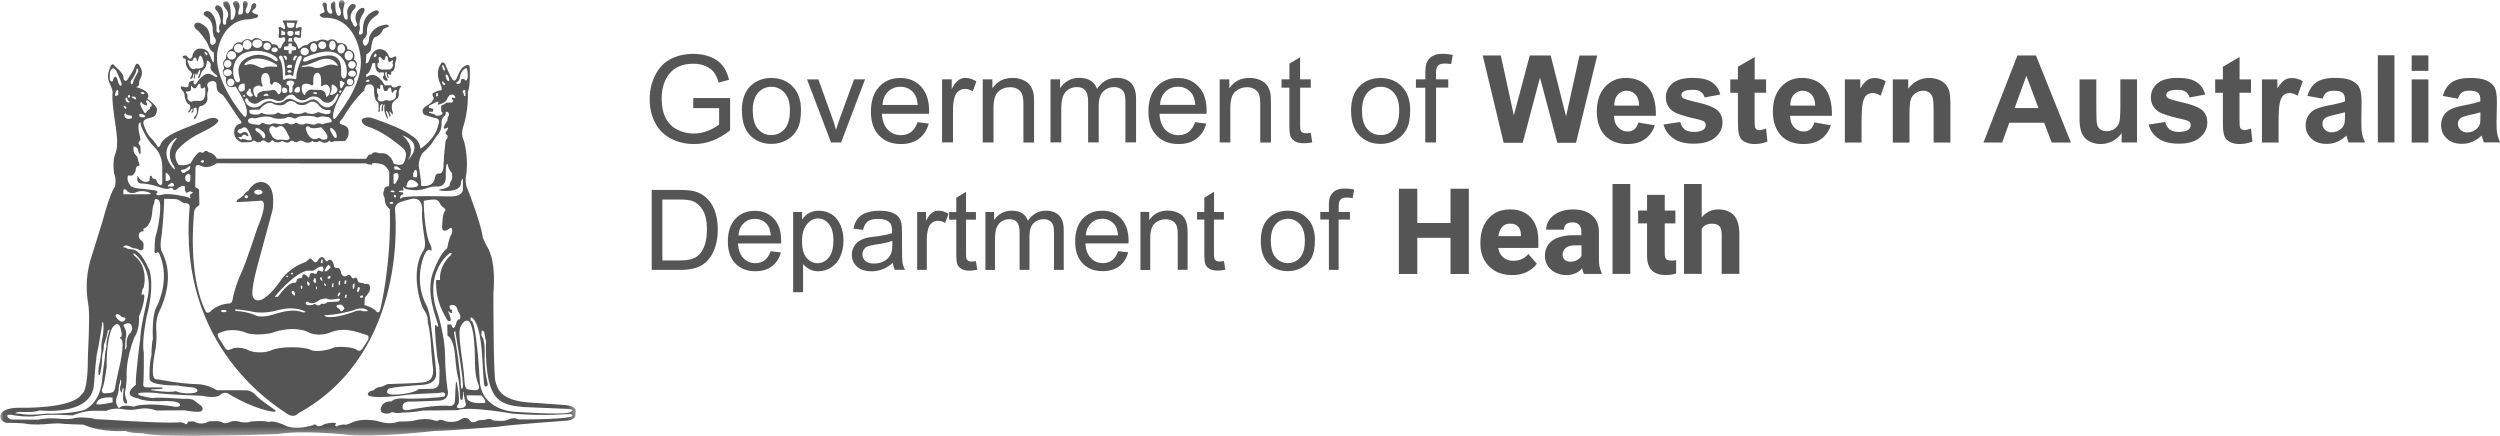
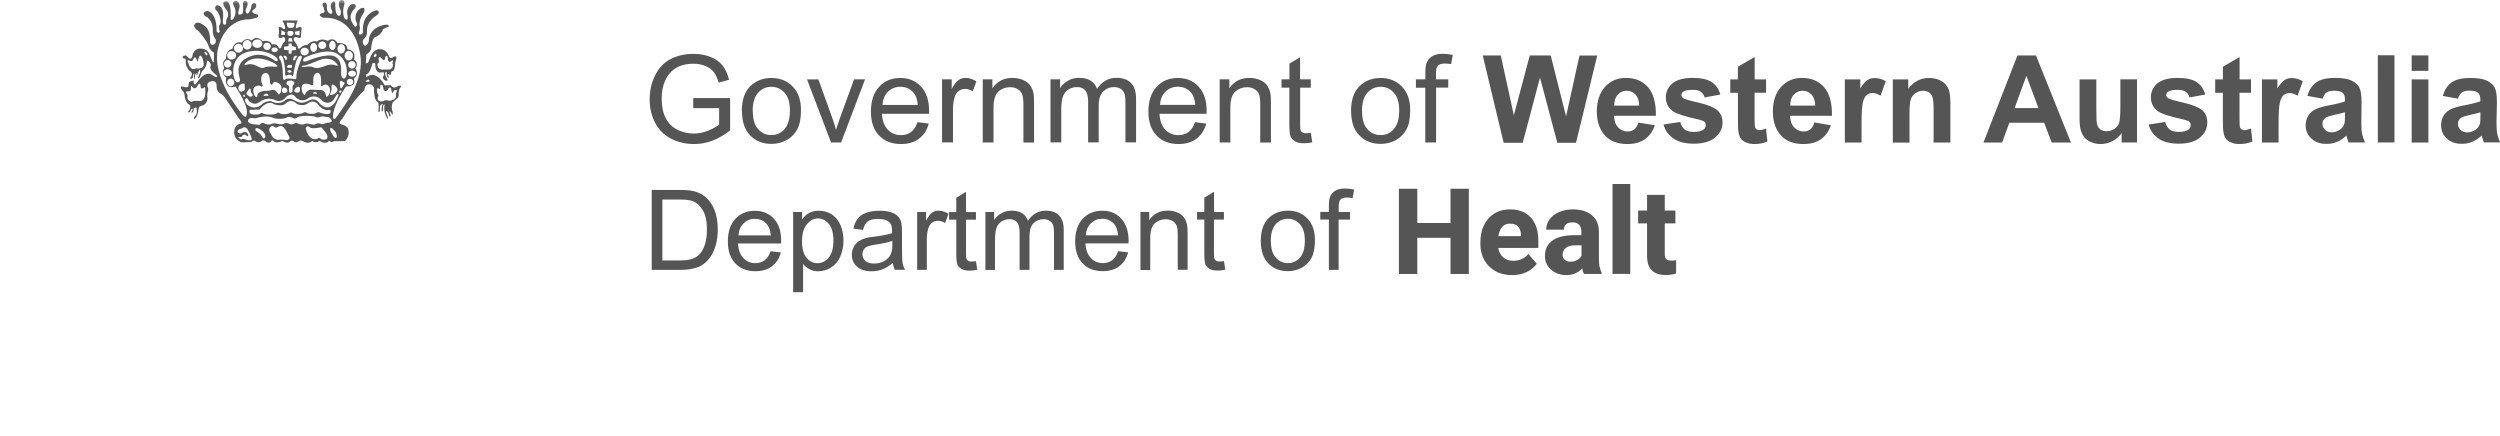
<svg xmlns="http://www.w3.org/2000/svg" id="Layer_2" data-name="Layer 2" viewBox="0 0 354.6 61.83">
  <defs>
    <style>
      .cls-1 {
        mask: url(#mask);
      }

      .cls-2, .cls-3 {
        fill-rule: evenodd;
      }

      .cls-2, .cls-3, .cls-4 {
        stroke-width: 0px;
      }

      .cls-2, .cls-4 {
        fill: #555;
      }

      .cls-3 {
        fill: #fff;
      }

      .cls-5 {
        mask: url(#mask-1);
      }
    </style>
    <mask id="mask" x=".06" y="0" width="81.61" height="61.71" maskUnits="userSpaceOnUse">
      <g id="b">
        <path id="a" class="cls-3" d="m.06,61.71h81.61V.04H.06v61.67Z" />
      </g>
    </mask>
    <mask id="mask-1" x="0" y=".04" width="81.67" height="61.79" maskUnits="userSpaceOnUse">
      <g id="b-2" data-name="b">
-         <path id="a-2" data-name="a" class="cls-3" d="m.06,61.71h81.61V.04H.06v61.67Z" />
+         <path id="a-2" data-name="a" class="cls-3" d="m.06,61.71h81.61V.04v61.67Z" />
      </g>
    </mask>
  </defs>
  <g id="Health">
    <g>
      <g>
        <g class="cls-1">
          <path class="cls-2" d="m26.54,12.96c.31-.02.55.08.54-.46-.02-.54.06-.28.11-.28,0,0,.44.69.77.02.33-.67.51-.28.49-.02,0,.28.11.42.33.29.24-.14.33-.24.33.1s.18,1.76-.84,1.71c-1.02-.07-.98.08-.98.08,0,0-.44.22-.73-.5,0,0,.16-.45-.13-.67,0,0-.2-.24.11-.27Zm2.64-5.23s-.41-.46-.03-.38c0,0,.33.18.26.41-.08.24-.24-.03-.24-.03h.02Zm-1.41,1.98c-.81.41-1.04-.73-1.04-.73,0,0-.37-.6.11-.39.49.21.54-.13.54-.13.27-.71.52-.02.52-.02,0,0,.03.7.26-.15.24-.85.63-.16.73.73s-1.11.68-1.11.68h0Zm7.33,8.6s.69,1.19.59,1.44c0,0,.11.21-.57.14,0,0-.62-.28-.81-.16,0,0-.13.2-.23-.03,0,0-.55-.21-.08-.28,0,0,.22.11.33-.12,0,0,.24-.38.53-.13,0,0,.46.38.34-.06,0,0-.13-.41-.49-.38,0,0-.28-.02-.41.15,0,0-.24.2-.59-.15,0,0-.13-.37.57-.5,0,0,.45-.46.81.1Zm-.27-4.28c.19-.34.41.2.41.2,0,0,.68.88,1.52.27.85-.63,1.69-.59,2.32-.28.63.3,1.17-.11,1.26-.21.1-.1.94-1.19,1.65-.16,0,0,.85.83,1.81.02,0,0,1.02-.65,1.95.46,0,0,.89.69,1.58-.23l.49-.76s.26-.21.16.23-1.07,2.7-2.67,1.09c0,0-.49-.88-1.41-.44s-1.3.46-2.03.06-1.15-.34-1.54.04c-.41.38-1.33.34-1.71.11-.35-.23-1.19.06-1.45.34-.24.29-1.14.87-2.1.08,0,0-.46-.49-.27-.85l.02.02Zm-.24-.31c-.26-.08.04-.33.04-.33.12.16.24.41-.03.33h0Zm-.73-.98c-.24-.57.41-1.03.84-.85l.03.85s-.61.57-.86,0h0Zm-.33-1.11c-.65-.54-.91-3.45,1.32-4.19,2.22-.73,4.42.45,4.52.98.1.5-.42.16-.42.16,0,0-1.54-1.34-3.5-.57-1.95.76-1.71,2.18-1.46,3.02s-.45.61-.45.61h0Zm-.8.61c-.28,0-.51-.24-.51-.55s.22-.54.5-.54.52.24.52.54-.24.55-.52.55h0Zm-1.03-1.93c0-.27.26-.49.59-.49s.59.22.59.49-.27.49-.59.49-.59-.23-.59-.49h0Zm.08-1.26c0-.3.23-.54.52-.54s.52.24.52.54-.24.54-.53.54c-.3,0-.54-.24-.54-.54h.02Zm1.06-1.8c.36,0,.65.27.65.6s-.29.6-.65.6c-.33,0-.62-.27-.62-.6s.28-.6.62-.6Zm.98-1.04c.36,0,.65.28.65.63s-.29.63-.65.63-.63-.28-.63-.63.29-.63.65-.63h-.02Zm1.24-.54c.35,0,.63.31.63.68s-.28.68-.63.68-.63-.29-.63-.67.28-.68.63-.68h0Zm1.44-.08c.39,0,.71.27.71.6s-.33.6-.71.6-.71-.26-.71-.59.33-.6.71-.6h0Zm1.38.46c.29,0,.53.24.53.52,0,.29-.24.52-.53.52s-.53-.23-.53-.52.24-.52.53-.52Zm1.09.68c.24,0,.43.15.43.33,0,.2-.2.34-.44.34s-.46-.15-.46-.33c0-.2.2-.34.45-.34h.02Zm-3.94,2.44s-.49.22-.31-.11c0,0,1.06-1.59,3.98-.2,0,0,1.58.79-.19.57,0,0-.71-.03-1.03.15-.33.16-.61-.02-.86-.14-.24-.11-.88-.49-1.59-.27h0Zm.75,4.17c.28.24-.24.5-.46.31-.21-.2-.65-.29-.08-.86,0,0,.11-.43.33-.11,0,0-.07.41.22.65h0Zm2.28.24l-.63.02c-.2-.13.31-.41.51-.27.22.14.12.24.12.24h0Zm1.76-1.54c.15.16.12.93-.05,1.14-.16.2-.23.28-.38.06-.15-.22-.36-.6-.85-.46-.49.13-1.06.11-1.06.11,0,0-.98.11-.98.65s-.39.02-.39.02c0,0-.5-.98.13-1.3.63-.31.83.03.83.03,0,0,.36.04.07-.43,0,0-.38-1.3.42-1.49.81-.2.73,1.37.73,1.37,0,0,.2.57.43.08s.93.05,1.08.23h0Zm.91.96s-.06.16-.38.19c0,0-.34.08-.34-.36s.24-.42.24-.42c0,0,.63.02.49.59h0Zm.76-.65c.03.16-.02.68-.02.68,0,0-.34.3-.44.02-.08-.29,0-.69,0-.69,0,0-.08-.33-.3-.34-.21-.02-.02-.45-.02-.45,0,0,.52-.33.91-.02,0,0,.23.11.08.38-.16.27-.24.23-.2.41h-.02Zm1.06.3c0,.37-.11.52-.41.49-.31-.04-.49-.11-.35-.43,0,0,.1-.2.31-.33.21-.14.44-.11.44.26h0Zm-2.96-4.63s.16-.27.41-.06c.23.21.51,1.67.44,2.52,0,0-.04.35.27.2,0,0,.45-.24.7.05,0,0,.16.16.19-.08.03-.22.37-2.36.78-2.64,0,0,.52-.39.41.26,0,0-.83,1.9-.75,2.68,0,0,.05.24-.16.27,0,0-1.22-.2-1.38.02,0,0-.24.21-.34-.02-.08-.23.07-2.22-.55-2.93,0,0-.08-.2,0-.28h0Zm.81-.12s.41.08.28.52c0,0-.15.28-.23-.08,0,0-.08-.14-.16-.2,0,0-.2-.27.12-.24h0Zm.89,2.36c-.16.1-.42.02-.46-.03-.03-.06-.19-.14.04-.24.23-.12.38,0,.38,0,0,0,.19.19.03.28h0Zm-.35-.63s-.54-.02-.02-.42l.36-.02s.11.02.13.12c.02.08-.02.3-.02.3l-.42.02h-.02Zm-.65-3.01l.63-.07v-.36l.44-.04.05.37.55.16.04.41-.63.08-.02.44h-.41v-.49l-.65-.05v-.46h0Zm1.2-.72h-.63l.11-.49h.41l.11.49Zm-.12-.81h-.38l-.21-.2-.02-.33.19-.16h.51l.16.2v.23l-.24.27h0Zm-.61-1.87l1,.02v.45l-.2.24-.6.03-.25-.27-.03-.49h.1v.02Zm1.28,4.93c-.14,0-.16.34-.16.34-.3.24-.3-.08-.3-.08.02-.47.41-.53.41-.53.28.1.05.27.05.27h0Zm1.17-1.38c.33,0,.59.24.59.54s-.26.54-.59.54-.59-.24-.59-.54.26-.54.59-.54h0Zm1.28-.67c.27,0,.49.28.49.63s-.22.63-.49.63-.49-.27-.49-.62.21-.63.49-.63h0Zm.46,7.23l-.51-.05c-.08-.28.39-.23.46-.16.08.08.06.2.06.2h0Zm-1-.62s-.6.3-.65.65c-.03.34-.37-.18-.37-.18,0,0-.69-1.67.94-1.24,0,0,.49.37.57-.02v-.33s-.11-1.07.46-1.24c.57-.16.67.68.65,1.33-.02.65-.04.65.37.38.41-.24.98.22.89.87-.08.65-.45.79-.45.79,0,0-.12.08-.16-.3-.04-.38-.39-.62-.63-.65l-1.63-.06h0Zm3.56-3.47c-.67-.24-1.42.13-1.48.15-.06.03-1.03.43-1.57.16s-1.28,0-1.54-.06c-.28-.06-.05-.16-.05-.16.46.03,1.98-.62,1.98-.62,2.19-1.06,2.97.42,2.97.42,0,0,.36.33-.31.11Zm-.49,3.11s-.07-.67.5-.18c.57.5.31.81.08,1.02-.23.21-1,.54-.73,0,.27-.54.14-.84.14-.84h0Zm.87-4.68c1.58,1.03,1.37,2.93,1.17,3.27-.2.35-.57.21-.65-.23-.11-.44.29-2.03-.87-2.67-1.17-.63-3.98.62-3.98.62,0,0-.93.34-.43-.45,0,0,3.19-1.59,4.76-.55h0Zm-2.19-1.79c.33,0,.57.24.57.54s-.24.54-.57.54c-.3,0-.55-.24-.55-.54s.24-.54.57-.54h-.02Zm1.46-.1c.24,0,.46.3.46.65,0,.37-.21.67-.47.67s-.46-.29-.46-.65.2-.67.46-.67h0Zm1.25.49c.29,0,.53.29.53.65s-.24.67-.54.67-.54-.3-.54-.65c0-.37.24-.67.53-.67h.02Zm1.06.95c.33,0,.59.31.59.68s-.26.67-.59.67-.59-.3-.59-.67.26-.69.59-.69v.02Zm.98,1.98c0,.29-.24.53-.53.53s-.53-.24-.53-.53.24-.53.53-.53.53.24.53.53Zm.05,1.25c0,.24-.24.43-.55.43s-.55-.19-.55-.43.24-.44.55-.44.55.2.55.44Zm-.85,1.63c-.24,0-.46-.2-.46-.46s.2-.45.46-.45.46.21.46.46-.22.46-.47.46h0Zm-.99.08c-.24.67-.42.2-.42.2l-.04-.73c.14-.36.44-.02.44-.02.52.08.02.54.02.54h0Zm-.41,1.01c-.06.02-.11.06-.13-.16-.02-.24.28-.18.28-.18.11.3-.11.33-.16.34h0Zm-.49,6.11c.07.37-.24.33-.39.14-.16-.2-.5-.85-.5-.85,0,0-.19-.7.28-.33.49.39.57.68.62,1.04h0Zm-12.35-3.7l1.4-.04s1.06-1.46,2.07-.75c0,0,1.09.41,1.63-.11.54-.51,1.11-.44,1.61.06,0,0,.81.47,1.61-.12.81-.59,1.42.23,1.42.23,0,0,.49.77,1.32.77,0,0,.6-.2.39.37,0,0-.11.42-1.38.03,0,0-.27-.23-.63,0-.37.24-1.28.1-1.38-.03-.08-.14-.38-.06-.55.06-.16.11-1.09.19-1.4,0-.31-.2-.45,0-.54.04-.1.03-.89.28-1.38-.07,0,0-.16-.15-.38.07-.21.2-1.58.23-1.95-.02,0,0-.16-.16-.39.06-.24.2-1.27.15-1.42-.07-.16-.21-.04-.49-.04-.49v.02Zm10.83,1.87s-.55.24-.65.15c-.1-.08-.54-.2-.78,0-.24.18-.77,0-.77,0,0,0-.65-.16-.87,0-.24.14-.79,0-.79,0,0,0-.33-.3-.57-.11-.24.19-.7.16-.76.1-.06-.08-.41-.24-.76-.05-.37.19-.91.02-.91.02,0,0-.55-.16-.85.02-.28.18-.93,0-.96-.03-.02-.04-.36-.24-.57,0-.21.24-.2.16-1.02.08-.81-.08-.81-.45-.81-.45.02-.54.73-.45.73-.45.03.11.57.02.63-.02.06-.03,1.32-.38,2.11-.03.78.34,1.85.08,1.85.08.41-.35,1.11-.02,1.11-.02.24.21.57-.08.57-.08.52-.38,2.58-.19,2.6-.08.05.12.37.07.37.07.63-.27,1.11-.06,1.11-.06l.41.03c.81.65.13.75.13.75l-.55.08h-.02Zm.16,2.19c0,.2-.79.21-.87.08-.08-.14-.38-.21-.41-.12-.02.1-.33.12-.33.12-.99.16-1.34-1.22-1.34-1.22-.27-.6.27-.73.52-.43.24.28,1.59-.02,1.59-.02,1.19,1.25.84,1.41.84,1.59h0Zm-5.64.24s-.98-.15-1.34-.03c0,0-.71-.07-.96-.81,0,0-.57-.65-.04-1.09,0,0,.24-.18.49.03.26.21.43.06.43.06,0,0,.49-.38.87,0,.38.39.71,1.19.71,1.19,0,0,.42.49-.16.63v.02Zm-3.58-.5c-.36-.57-.89-.81-.89-.81,0,0-.34-.67.49-.29,0,0,.89.47.85,1.06,0,0-.11.62-.46.06h0Zm3.21-14.44l-.5.05.02-.7.54.27-.04.38h0Zm1.44-.44l.67-.16-.02.68-.65-.14v-.38Zm10.57,6.91s.19.28-.57.16c0,0,.39-.49.57-.16Zm.65-3.55c.08-.16.21-.39.33-.16,0,0,.16.28-.27.41,0,0-.16-.1-.06-.24Zm.54,1.07c.13,0,.16-.08.16-.16,0-.11-.05-.41-.05-.41,0-.65.49,0,.49,0,.37.41.43-.08.43-.08.06-.49.28-.33.28-.33.14.11.14.57.14.57.08.46.42.16.42.16.34-.33.28.08.28.08-.16.18,0,.37,0,.37.02.59-.44.72-.44.72l-1.15.02c-.84-.16-.57-.93-.57-.93h0Zm.16,3.68s.2.19.18-.31c-.02-.49.35-.27.38-.1.04.16.06.71.31.71s.38-.06.44-.28c.06-.23.39-.38.44.08.08.46.08.63.3.28.21-.35.61-.27.46-.02,0,0-.14.28-.1.73,0,0-.04.53-.98.59,0,0-.5-.21-.81.06,0,0-.86.24-.81-.51,0,0,.28-.3-.05-.63,0,0-.16-1.07.24-.61h0Zm-27.51,1.26c.06.45.42.86.42.86,0,0,.31.08.33.34.02.24-.1.54-.23.67-.14.14-.1.2.02.2s.24-.16.29-.33c.03-.16.23-.2.23-.2,0,0,.08.21-.08.37-.15.15-.03.22-.03.22.33-.11.24-.41.28-.59.05-.19.41-.13.41-.13,0,0,.02.13.04.59.02.46-.41.68-.41.85s0,.21.18.08c.2-.14.46-.89.46-1.22s.21-.51.21-.51c1.07-.16,1.07-1.06,1.07-1.06,0,0-.1-.61.03-.96.14-.34.08-.51-.02-.75-.1-.23,0-.42,0-.42.2-.46,1.32-.65,1.28.27-.04.93.55,1.1.86,1.32.31.23,2.17,3.25,2.52,3.61.34.36-.04.49-.04.49-.85.11-.85,1.14-.85,1.14,0,1.22,1.08,1.48,1.08,1.48l1.34-.04s.31-.35.57-.14c.41.33.81.08.81.08,0,0,.28-.38.69-.02.41.37.76-.02.76-.02,0,0,.08-.33.37-.02.28.3.92.11,1,.06s.23-.16.41-.02c.16.14.65.27.88.02.23-.24.49-.08.49-.08,0,0,.37.33.68.06.3-.27.71-.03.71-.03.63.41,1.14.08,1.14.08,0,0,.11-.24.26-.07.16.16.63.16.75.02s.34,0,.34,0c.72.42,1.11-.02,1.11-.02.08-.16.16-.04.16-.04.33.29.59.02.59.02l1.57-.02s.49-.38.54-1.14c.02-.78-.33-1.02-1.01-1.22-.67-.19.1-.79.1-.79,1.67-2.87,3.14-4.04,3.14-4.04,0,0-.03-.81.62-.86.65-.04.73.54.73.54.02,2.3.61,1.72.65,2.22.03.49.02.73-.02.99-.04.27.23.14.2,0-.02-.13.02-.31.02-.57,0-.28.49-.57.38-.33-.11.23-.14.41-.14.8s.2.04.2.04v-.59c.16-.44.24-.16.24-.16-.08.11-.08.57-.02.95.08.37.31.85.31.85.1.16.16.15.16.15.07-.16-.22-.81-.22-.81-.15-.43.07-.26.07-.26.27.2.35.73.35.73.33.12.1-.37.1-.37-.26-.71.14-.16.14-.16.16.35.22.26.22.26.1-.16-.03-.5-.03-.5-.2-.73.03-1.06.03-1.14,0-.11.57-.57.57-.57,0,0,.33-.15.3-.61-.04-.46.13-.85.13-.85.54-.63-.21-.38-.21-.38-.71.55-1-.1-1-.1l-.89.02c-1.41-2.46-2.64-1.12-2.64-1.12v-.46c.59-.1.86-1.5.86-1.5.26-.22.43,0,.43,0-.06,1.2.62,1.28.62,1.28,0,0,.59-.14.6.02.02.15.04.3-.1.53-.13.24.16.57.42.59.27.02.27-.13.11-.33-.15-.19-.23-.46-.27-.65-.03-.19.27-.41.24-.16-.05.22.05.57.14.68.1.11.14.13.14-.02,0-.16-.12-.35-.12-.35-.04-.16.16-.11.16-.11.14.23.2.1.2.1.16,0,.11-.43.11-.43.57-.08.54-.94.54-.94,0,0,0-.28.15-.75.16-.46-.08-.59-.33-.41-.26.18-.54.2-.65-.05-.1-.26-.43-1.1-1.38-1.06-.94.06-1.27,1.08-1.46,1.59-.16.51-.47.41-.47.41l.08-1.25c.59-.36.68-.69.68-.87s.18-1.53.62-1.61c.43-.08,1.02-.76,1.02-.98,0-.2.81-.46.81-.46,0,0,.33-.52-.94-.19-1.25.33-1.82,1.41-1.82,1.97s-.33.84-.51.91c-.18.08-.61-.61-.18-.99.45-.38.42-.95.42-.95-.11-1.56,1.17-2.24,1.43-2.42.24-.18.24-.41.24-.41-.11-.41-.55-.21-.55-.21-1.92.73-1.71,2.7-1.71,3.06s-.77.57-.54-.06c.24-.61.06-.87.06-.87-.08-.99.63-1.87.63-1.87.33-.86-.36-.63-.36-.63-.98.51-.92,1.56-.72,1.97s.11.44.11.44c-.33.65-.63-.24-.63-.24-.81-1.2.31-2.11.31-2.11.41-.65-.3-.65-.3-.65-.5.05-.92.87-.76,1.5.15.65-.06.72-.06.72,0,0-.33.18-.49-.61-.16-.8.13-1.54.13-1.54.08-.81-.54-.6-.54-.6-.44.28-.16,1.07-.16,1.07.16.23.21.51.21.72s-.19.67-.52.31c-.33-.36-.28-1.51-.28-1.51,0,0,.02-.76-.44-.28s-.02,1.19-.02,1.19c0,0,.18.53-.28.41-.46-.13-.46-.81-.46-.81.13-.85-.38-.77-.38-.77-.5.15-.05.76-.05.76-.02.22.05.3.05.3.24.38-.28.46-.28.46-.87.28.16.65.16.65,4.51-.21,5.18,4.96,5.18,4.96.89,3.85-2.52,7.92-3.2,8.97-.69,1.04-.61-.11-.61-.11.18-1.76,1.87-4.09,1.87-4.09,1.46.08,1.14-.87,1.14-.87-.08-.31.14-.46.14-.46.57-.51.02-1.22.02-1.22.59-.81-.2-1.26-.2-1.26.41-1.4-.94-1.45-.94-1.45.02-1.07-1.38-.87-1.38-.87-.41-.72-1.06-.57-1.24-.41s-.36,0-.36,0c-.92-.31-1.3.18-1.3.18-.8-.26-1.41.51-1.41.51-.46-.08-.84.28-.84.28,0,0-.43.49-.49.05-.05-.43-.54-.94-.54-.94-.24-.69.45-.49.45-.49,0,0,.54.28.54-.15s.11-1.22.11-1.22c-.2-.16-.57-.06-.65.04-.11.11-.19,0-.19,0-.03-.45.24-.96.24-.96l-.02-.11h-2.07v.15c.2.28.33.69.33.92,0,.24-.22.14-.22.14-.62-.51-.72-.16-.72-.16,0,0,.16.41.02,1.03-.12.61.44.36.44.36.67-.31.46.51.46.51-.37.28-.55.89-.55.89-.2.28-.36.03-.36.03-.18-.65-.93-.46-.93-.46-.33-.76-1.32-.46-1.32-.46-.84-.89-1.42-.23-1.42-.23-.18.21-.36.02-.36.02-.68-.36-1.22.41-1.22.41-1.1-.28-1.28.85-1.28.85-1.06.33-.92,1.43-.92,1.43-.54.38-.44.81-.31,1.14.13.34-.06.39-.06.39-.33.67.41,1.15.41,1.15-.12.33-.02.76-.02.76.24.94,1.32.49,1.32.49,1.84,2.8,1.61,3.68,1.61,3.68,0,1.14-.57.38-.57.38,0,0-4.57-5.28-3.5-9.51,1.07-4.23,4.23-4.06,4.23-4.06.35.04.93-.19,1.14-.21.21-.02.62-.44-.1-.57-.7-.14-.33-.57-.33-.57.47-.16.47-.65.47-.65-.14-.63-.73-.16-.71.14.02.33-.28.91-.47,1.02-.2.11-.5-.28-.24-.73.24-.44.33-1.01-.15-1.06-.46-.03-.28.65-.3,1.3-.02.68-.14.57-.5.65s-.13-.62-.02-.98c.11-.37-.16-1.06-.59-.95-.44.11-.37.41-.11.92.24.51.16.95-.06,1.43-.22.47-.54.34-.49.19.06-.16,0-1.11-.02-1.34-.02-.23-.13-1.37-.81-1.14-.65.24.33,1.3.33,1.3.22.41.2.78,0,1.06-.18.29-.14.85-.14.85-.57.41-.46-.57-.46-.57.24-2.03-.62-2.11-.86-2.08-.24.04-.35.54-.06.71.28.18.81,1.46.51,1.95-.3.5-.02,1.04-.02,1.04-.19.45-.47-.02-.47-.02.1-2.23-1.02-3.17-1.63-2.78-.62.41.36.81.36.81.75.61.73,1.59.73,1.59-.02.67.16,1.14.16,1.14.43.41.24.88.24.88-.57.73-.77-.06-.77-.06.08-1.67-.57-2.16-.57-2.16,0,0-1.01-1-1.53-.52-.52.49.42,1.04.42,1.04,0,0,1.2,1.32,1.44,2.1.24.76.77.98.77.98v1.07c.02.96-.46-.49-.59-.75-.14-.24-.29-.88-1.32-.89-1.04-.02-1.14,1.12-1.14,1.12,0,0-.21.62-.59.16-.38-.46-.46-.29-.46-.29-.65.08-.13.46-.13.46,0,0,.3-.24.24.39-.06.63.46,1.24.46,1.24,0,0,.24.13.35.33.12.2.07.37-.03.54-.11.16-.26.37,0,.33.24-.04.26-.31.28-.52.02-.22.2-.24.16-.14,0,.1-.05.23-.07.44s.16.29.13.21c-.02-.08.08-.59.08-.59,0,0,.16-.41.16-.08s.16.1.16,0c0-.08.38-.93.37-.44-.02.5-.16.46-.24.77-.11.31-.11.37.08.24.16-.15.28-.63.28-.63.05-.15.08-.3.41-.61s.45-.92.42-1.14c-.02-.24.75.22.52.73-.23.52.89,1.28.89,1.28,0,0,.35.62-.7-.08-1.06-.68-2.17,1.18-2.17,1.18-.37.53-.46-.16-.44-.2,0-.04.33-.23-.24-.11-.55.12-.41.41-.46.67-.06.27-.31.29-.81.14-.53-.16-.24.42,0,.63.22.21.24.49.29.93h-.02Z" />
        </g>
        <g class="cls-5">
          <path class="cls-2" d="m80.77,58.5c-1.1.41-7.97-.11-7.97-.11,0,0-4.61-.24-4.76-4.53,0,0-.46-8.82-1.3-8.37l.02-.47s1.38-.16,1.68,6.34c0,0,.16,2.99.26,3.27.1.28.46.26.49-.11l-.21-1.02c-.2-1.06-.28-2.21-.24-3.02.02-.81.07-2.28-.47-2.89l.06-.69s.35-.12.41.51c.04.65.2.87.2.87,0,0-.2,4.1.61,6.5.81,2.4,2.4,2.76,4.77,2.96l6.26.26s1.28.08.19.49h.02Zm.13.63c-1.68.41-7.36.36-7.36.36-.65-.38-1.43,0-1.43,0-.49.38-2.24.13-2.24.13-.31-.41-1.06-.08-1.06-.08l-.98.08s-.81.62-1.22-.02c-.39-.63-1.19-.16-1.19-.16-.8.63-2.16.33-2.16.33,0,0-.81-.36-.98-.18-.16.16-.57.08-.57.08-1.25-.49-2.86-.05-2.86-.05-.44.21-2.23.16-2.23.16-1.46.57-3.02-.05-3.02-.05-2.38-.51-3.7.2-3.78.24-.08.03-.63.33-.91.26-.29-.08-.89.13-.89.13-.41.29-.49-.06-.49-.06.31-.44-.1-.3-.1-.3-.16-.16-1.41.15-1.41.15-.63.45-1.07.27-1.07.27-.24-.41-.54-.12-.54-.12-2.28.72-3.66.18-3.66.18-2.11-1.02-2.6-.62-2.6-.62-.68-.26-2.6-.07-2.6-.07-.37.23-1.38.08-1.38.08-.69-.26-1.32-.11-1.32-.11-.93.47-1.3.16-1.3.16-.36-.3-1.91-.15-1.91-.15-1.22.68-2.11,0-2.11,0l-.89.02c-.04.42-.28.38-.28.38-.18-.16-.67-.28-.67-.28-1.59.19-7.92-.2-7.92-.2-1.2-.1-4.25-.24-4.25-.24-.57-.22-2.34-.33-2.97-.14-.63.2-1.69.11-1.69.11-2.29-.24-3.46.11-3.46.11l-3.8-.03c-.67-.22-.57-.61-.57-.61,0,0,.38-.16.87,0,0,0,2.06.37,3.52.08,1.46-.28,4.86-.05,4.86-.05,0,0,1.63-.65,2.76-.65h2.07s.81-.49,2.38-.23c0,0,.76.24,2.17-.03,1.41-.28,2.48.21,2.48.21l4.04-.02s1.25.24,1.97.21c.71-.02.76-.59.3-.92-.46-.33-1-.75-1-.75,0,0-.36-.24-1.38-.16,0,0-.18,0-1.22-.08-1.06-.08-3.01-.13-3.12-.05-.13.08-1.74-.31-1.74-.31-1.66-.69,2.1-.41,2.1-.41.87.2,6.58.41,6.58.41.21.05,1.98.41,2.56-.13s1.14-.18,1.14-.18c3.87,2.36,6.48,2.58,6.48,2.58.5-.06.08-.31.08-.31,0,0-2.21-1.49-2.68-2.08-.46-.59-1.3-.67-1.3-.67h-4.19c-1.28-.81-2.55-.85-2.55-.85-3.28-.1-5.15-.65-6.1-.71-.93-.06-.08-4.15-.08-4.15,0,0,.27-1.41.14-2.73s.28-2.42.28-2.42c2.71-5.47.59-8.45.43-8.97-.15-.51-.08-1.28-.08-1.28.41-2.63.49-6.05.49-6.05,0,0,1.3.05,1.64.05s1.17.59,1.17.59c.96-.15.79.65.79.65-1.73,19.89,12.49,28.23,13.66,29.1,1.18.87,1.74.05,1.74.05,15.9-8.68,13.74-28.89,13.74-28.89,0-.34.05-.61.37-.88.33-.28,2.05-.67,2.05-.67,1.76-.24,1.4,1.99,1.4,1.99-.03,1.32.35,3.58.35,3.58.28,1.38-.21,1.87-.21,1.87-1.84,2.99-.36,7.72.22,8.45.57.73.46,1.67.46,1.67.31,1,.45,3.01.45,3.01.04,1.04.23,2.93.23,2.93.38,2.28-.67,2.44-1.44,2.56-.77.11-4.65.21-4.89.23-.24.02-.67.37-1.15.41-.49.03-.93.49-.93.49-.76.07-.78.57-.78.57.23.78,5.35.08,5.35.08.28-.11,4.71-.29,4.71-.29.89-.18.76-.02.76-.02.31.2.08.49.08.49-.28.2-4.53.42-5.79.31-1.27-.11-1.76.42-1.76.42-.85-.08-1.27.46-1.27.46-.91,1.54.98,1.24.98,1.24,0,0,.26-.28.73-.11.45.16,1.18-.02,1.18-.02,1.26.03,2.88-.28,2.88-.28l4.88-.05c1.54-.63,7.78.49,7.78.49,5.66.43,7.79-.05,8.29.08.49.14,0,.37,0,.37v-.02Zm-78.16-.72s1.98.16,2.9-.2c0,0,7.38.89,7.69-3.68.31-4.58.55-4.94.55-4.94,0,0,.54-3.01.57-3.33.02-.33.04-.72.16-.57,0,0,.26.76-.2,2.84,0,0-.1.79-.02,1.19,0,0-.21,1.8-.38,2.28,0,0-.08.83-.04,1.11,0,0,.2.35.29-.36.1-.71.2-1.09.2-1.59s.04-.98.16-1.26c.11-.29.11-.96.11-.96,0,0,.38-1.04.46-1.5.08-.46.08-.57.23-.65,0,0,.24-.14.06.23,0,0-.46,1.3-.38,2.14,0,0-.24.93-.24,1.68,0,0-.29,1.98-.33,2.52-.05.53-.07,3.41-2.44,4.73,0,0-1.37.63-5.56.59,0,0-2.54.31-3.72,0,0,0-1.37,0-.04-.27h-.02Zm13.25-1.34s-2.14.46-2.32.24c0,0-.08-1.09,2.28-.93l.03.69h0Zm1.12-10.47c.38,1.33-.04,1.2-.04,1.2,0,0-.16.13.1.28,0,0,.55.06-.1,3.36,0,0-.65,2.84-.73,3.45-.08.62-.16.92-1.61.89,0,0-.49-.11-.19-.72.28-.62.59-3.01.59-3.01,0,0-.1-3.78.78-5.53,0,0,.81-1.28,1.2.06h0Zm0-1.81c.15.21.19.2.19.2.63-.03.47.35.47.35-.62.89-1.4-.54-1.4-.54.19-.57.75,0,.75,0h0Zm-.57-31.23s-.2.26-.2-.16.27-.63.27-.63c.13-.03.16.1.16.1v.59l-.24.11h.02Zm-.46-2.37c-.08.65-.41.27-.41.27-.2-.21-.07-1.2-.07-1.2.36-1.17.92-.21.98-.03.05.18.47,1.06.47,1.06.39.85.08.88.08.88-.36-.11-.5-.99-.5-.99-.28-.71-.55.02-.55.02Zm1.89,37.9c-.11.69-.24.41-.24.41l.08-1.43c.33-1.03-.26-1.79-.26-1.79-.11-.22.08-.28.08-.28.88-.44,1.03.21,1.03.21.28.54-.2,1.06-.2,1.06-.65.55-.49,1.82-.49,1.82Zm1.89-.77s-.69,5.2-.59,6.26c0,0-.96.67-.88,1.28,0,0,.11.49,1.14.63,0,0,.63.44,3.04.42,0,0,3.12-.24,2.97.61,0,0,0,.24-.81.16,0,0-3.13-.6-5.49-.11,0,0-.07.18-.54.06-.49-.11-1.34-.16-1.64.12s-.38-.14-.38-.14c0,0-.51-.52.02-1.65,0,0,.16-.46.16-1.14,0,0,0-.24.12-.41,0,0,.11-.91.2-.43,0,0,.08.28-.1.76-.16.49.1.96.16.96,0,0,.08-.18.15-.6,0,0,.12-.23.14.14,0,0-.16,1.36-.02,1.67.13.31.67.59.49-.06,0,0-.36-.75-.26-1.26,0,0,.23-1.08.23-2.13,0,0-.24-2.23,1.12-5.69,0,0,.72-.87.63-2.88,0,0,.73-1.71.75-2.84,0,0,.02-.59-.38-.16,0,0-.03-.8.28-1.08,0,0,.81-2.9-1.34-4.57,0,0-.37-.49.12-.21,0,0,2.8,2.16,1.71,6.56,0,0-1.06,4.37-.96,5.69l-.02.02Zm-1.52-13.4s.43.29.65.29c.24,0,.59.13.59.13.49.41.76-.08.76-.08,0,0,0-.33.02-.63,0-.31-.34-.55-.34-.55,0,0-.34-.14-.34-.72s.71-.57.71-.57c-.13-.37.02-.37.02-.37,1.02-.38,1.17-2.15,1.17-2.15,0,0,.03-.86.19-1.19.16-.33.14-.57.14-.57.08-.54.55-.16.55-.16.63.36,0,3.92-.31,4.89-.3.98-.16,1.8-.23,2.26-.08.46.23.39.23.39.35-.3.46.14.46.14,1.36,3.09.23,6.32-.45,7.59-.67,1.28-.47,4.44-.47,4.44-.24.89-.2,2.34-.2,2.34-.38,1.34-.27,3.32-.27,3.32-.06,1.03,3.98.95,3.98.95.31.13,2.31.3,2.31.3,0,0,.81.31.39.62-.42.3-2.07.24-2.6.02-.5-.23-.68-.06-.68-.06-1.19.1-2.8-.16-2.8-.16-.59-.03-.34-.15-.34-.15l1.44-.08c.33-.2.03-.2.03-.2l-2.11-.02c-.65.02-.52-.49-.52-.49.11-.91.08-4.44.08-4.44-.35-1.54.41-5.15.41-5.15,1.16-4.43.41-6.46.41-6.46-1.14-2.78-2.15-3.01-2.39-3.01s-.79-.13-.79-.13c0,0-.16-.15-.36-.15s-.2-.08-.2-.08c.28-.42.85-.1.85-.1h0Zm-.22-7.72c.54.33,1.11.11,1.11.11.49-.28,1.33-.24,1.85-.04.52.2.16.28.16.28h-3.74v-.62c.28-.29.61.24.61.24v.02Zm-.19-11.99s-.03.3-.16.22-.26-.39-.26-.39c.05-.16.43.16.43.16h0Zm.14-1.3s-.08.26.21.41c0,0,.33.19-.11.23,0,0-.44-.14-.37-.63,0,0,.16-.15.26,0h0Zm.22-.44c.08,0,.16.08.16.2,0,.1-.08.19-.16.19-.1,0-.16-.08-.16-.19s.07-.19.16-.19h0Zm.41-2.19s.7-.98.65-1.43c0,0,.14-.35.24.06,0,0,.1.18-.14.53,0,0-.57.96-.57,1.25,0,0-.08.37-.3.23,0,0-.15-.33.11-.65v.02Zm-.08,2.45s.57-.16.68.22c.13.36-.62-.11-.68-.23h0Zm.08,2.7v.35c-1.08.33-1.08-.52-1.08-.52,0,0,.23-.37.2-.16-.02.22.89.33.89.33h0Zm.98,5.16c.06.33.27.22.27.22l-.04-1.07c-.16-.13-.38-.49-.13-.73.24-.24.16-.08-.07-1.32-.23-1.22.14-1.32.14-1.32.16-.04.11.33.11.33,0,0,.68,1.99,1.91,3.13,1.22,1.14,1.14,2.84,1.14,2.84v2.36c-.11.43-.6.15-.76-.33-.16-.46-.59-.36-.59-.36-.2-.65-.41-.33-.41-.33.03.65-.12.68-.12.68-1.06.49-1.63-.79-1.63-.79l-.02.61c-.02.45.54.52.54.52,1.14-.02,2.54.5,3.07.67.54.16.88.07.88.07.21-.28.54-.02.54-.02,0,0,.14.49.69-.02.57-.49,1-.34,1-.34,0,0,.02.37.04.49.02.11.11.67.44.38s.71.08.71.08c0,0-.63.23-.42.59s-.13.11-.13.11c-.1-.08-2.86-.72-3.78-.44-.91.27-.91-.12-.91-.12.55-.34-.21-.49-.21-.49l-1.63-.2c-1.44-.06-1.77-.41-1.77-.41-.73-.93-.36-1.49-.36-1.49l.51.02c.21.02.54-.62.54-.62-.02-.65.34-.79.34-.79.44.21.06-.63.06-.63-.15-.94-.39-.76-.59-1.17-.19-.42-.1-.94-.1-.94.62.08.65.49.72.81h.02Zm.1-5.41c.19-.12.59.08.59.08.28.16.21.34.21.34-1.07.19-.8-.42-.8-.42Zm.33-1.63c.05.16.37.3.37.3.37.21.39.07.37-.11-.02-.16-.16-.41-.16-.41.2-.31.6.24.6.24.33.16.19.54.19.54-.34-.02-.21.34-.21.34-.15.06-.41.31-.41.31-.2.45-.41.19-.41.19,0,0-.51-.85-.55-1.14-.06-.29.18-.46.22-.29v.02Zm.16-1.5c.15,0,.24.28.24.28-.54.1-.57-.24-.57-.24,0,0,.16-.03.33-.03Zm3.23,11.48c.2-.13.86.71.59.96-.27.24-.59.16-.59.16v-1.12Zm1.07,1.92h-.76c.02-.34.16-.16.35-.41.2-.24.44,0,.44,0,.2.27-.02.41-.02.41h0Zm.37-6.88s.27-.08.03.2c-.24.29-1.54,1.84-.46,3.56,0,0,.37.51.29.7,0-.02-.11-.02-.35-.3-.23-.29-2.05-2.4.49-4.16h0Zm2.07,5.34l-.02.59s0,.24-.21.33c0,0-.51-.08-.51-.49,0-.43.08-.47.19-.54,0,0,.31-.27.38-.08,0,0,.18.06.18.2Zm-1.19-.86s.37.08.85-.34c.49-.41.27.16.27.24,0,.11-.57.39-.57.39,0,0-.31.41-.57.08-.28-.33.02-.37.02-.37h0Zm9.35,3.86c0,.12-.11.22-.24.22-.13,0-.24-.1-.24-.22s.11-.23.24-.23c.14,0,.24.11.24.23Zm2.06-.65c0,.18-.26.34-.59.34s-.59-.16-.59-.35.27-.35.59-.35.59.16.59.36h0Zm2.19,16.74c2.32-.65,3.7.11,3.7.11.54.2-.13.2-.13.2-1.26-.49-2.52-.23-4.28.31-1.76.54-2.5.1-2.5.1-1.38-.61-2.79-.61-2.79-.61-.2-.29.08-.22.08-.22.57,0,1.97.24,1.97.24,0,0,1.61.53,3.93-.14h.02Zm2.44-2.24c-.02.2-.16.16-.16.16l-.3-.33c-.16-.46.24-.33.24-.33,0,0,.24.29.22.49Zm1.03-1.02c0,.13-.06.24-.12.24-.08,0-.12-.11-.12-.24s.05-.24.12-.24c.07,0,.12.11.12.24Zm2.68-1.46l.2.55s-.16.04-.33-.2c-.15-.23.14-.37.14-.37h0Zm-.68,1.33s.08.11.08.23c0,.11-.03.21-.08.21-.04,0-.08-.1-.08-.21,0-.12.04-.22.08-.22h0Zm-.31-.53c-.28-.28-.02-.5-.02-.5.1-.42.28.04.28.35s-.27.16-.27.16h0Zm-1.03,0c-.04-.42.37.11.37.11,0,0,.06.28-.14.33-.19.03-.23-.45-.23-.45h0Zm5.2,3.8s-.36.62-.59-.05c0,0-.69-.33-.33-.54,0,0,.57-.28.86.16.31.43.06.43.06.43h0Zm2.36-1.87s.3-.24.37-.04c.08.21-.05.24-.05.24,0,0-.5.12-.33-.2h0Zm-.49-.67s.16-.73.23-.61c0,0,.19-.02.19.16,0,0-.12.47-.24.52,0,0-.16,0-.16-.08h0Zm-.51-1.08s.2-.14.19,0c0,0,0,.54-.11.7,0,0-.15.02-.15-.05,0-.07-.05-.7.06-.65h0Zm.1,3.71s1.3-.59,1.98.11c0,0-.08.12-.73.05,0,0-.46-.24-1.15.05,0,0-2.89,1.12-4.09.72,0,0-.49-.18.02-.2,0,0,1.46,0,3.96-.71h.02Zm-1.02-2.06s-.05.37-.14.37c0,0-.16-.05-.16-.11,0,0,.08-.36.14-.36,0,0,.14-.11.16.08v.02Zm-.24-1.61c-.16,0-.06-.42-.06-.42l.1-.19.15.19s-.02.42-.19.42Zm-.88-.38s.18-.23.18-.02c0,.2-.05.51-.05.51,0,0-.12.16-.16-.02-.04-.19.02-.49.02-.49h0Zm.08,1.56c.2-.02.11.16.11.16l-.21.41-.16-.08s.08-.47.27-.49h0Zm-1.07-.81c-.02-.16.07-.47.07-.47,0,0,.16-.15.16,0,0,.16-.04.53-.04.53,0,0-.16.08-.19-.07h0Zm-.63,1.71c.43.24,1.3,0,1.3,0,.98-.1.2.39.2.39l-1.54.08c-.16.33-.88.23-.88.23-.13.38-.65.18-.65.18-.22-.31-.5-.02-.5-.02-1.2.2-1.02-.31-1.02-.31.13-.28.44-.05.44-.05.67.43,1.5-.33,1.5-.33.77-.34,1.15-.16,1.15-.16h0Zm-.19-1.93c.05.08-.16.08-.16.08l-.16-.24.08-.14s.2.2.24.29h0Zm.22-.93s-.08-.13.08-.28c.16-.15.24-.12.24-.12,0,0,.33.49-.33.41Zm.33-1.5s-.71.84-.76.31c0,0,.59-1.19.69-.61,0,0,.28.12.08.3h0Zm-1.32-.81c.02-.22.16-.6.28-.33v.41s-.3.12-.28-.08Zm-4.23,1.59c0-.08.08-.12.16-.12s.16.05.16.12c0,.07-.08.12-.16.12s-.16-.06-.16-.12Zm-.65.41c0-.07.05-.11.12-.11.08,0,.14.04.14.11,0,.06-.07.11-.14.11-.08,0-.13-.04-.13-.1h0Zm2.9-.81h.94s.93-.77,1.32-.57c0,0,.28.44-.06.73,0,0-.43-.29-.59-.16-.16.12-.23.43-.23.43,0,0-.18.06-.36-.05,0,0-.55-.24-.63.33-.08.6-.38-.02-.38-.02,0,0-.76-.51-.63.2,0,0,0,.11-.31.18,0,0-.52-.08-.54.49,0,0-.06.15-.31.16,0,0-.69-.27-2.32,1.98h-.45s2.54-3.19,4.55-3.71h0Zm-12.17,5.72c0-.08.18-.16.41-.16.21,0,.39.08.39.16s-.18.16-.41.16c-.21,0-.39-.08-.39-.16Zm3.23,2.93c1.32.73,3.88.2,3.88.2,3.17-1.17,5.15-.2,5.15-.2,0,0,1.32.89,3.4.05,2.07-.85,4.37.28,4.93.39.57.1.28.72.28.72l-.81,1.25c-.37.54-.77.18-.77.18-.57-.49-2.97-.54-3.38-.31-.41.23-2.37.73-3.22.28-.85-.46-4.29-.51-5.49.05-1.2.57-2.99.26-3.33,0-.33-.24-1.76-.53-2.39-.16-.65.35-.85-.08-.85-.08l-.98-1.54c-.33-.63.2-.68.2-.68,1.63-.77,3.37-.13,3.37-.13h.02Zm-6.34-20.12c-.06-.23-.54-.38-.54-.38l.04-2.86c.16-.54.76-.16.76-.16,1.17.52,2.24-.37,2.24-.37l21.19.02c.24.18.87.18.87.18v-.2c.57-.12,1.32.13,1.32.13.54.02,1.1,1.02,1.1,1.02l-.02,2.09c-.86.05-.69.61-.69.61-.33.46.06,1.07.06,1.07,0,1.2.73,1.56.73,1.56.24,7.45-1.22,13.82-1.38,14.33-.15.51-.46.28-.46.28-.42-.63-1.76-.99-1.76-.99l.06-1.06c.46-.43.7-.98.7-.98.24-1.3-.69-.91-.69-.91-.2-.16-.33-.18-.63-.2s-.38-.28-.38-.28c-.13-.63-.41-.41-.41-.41-.31.23-.51-.16-.51-.16-.24-.55-.69-.11-.69-.11-.54.24-.73-.35-.73-.35-.19-.98-.57-.79-.57-.79-.57.05-.49-.46-.49-.46-.33-1.09-.81-.61-.81-.61-.24.36-.49-.2-.49-.2-.49-.76-1,.26-1,.26,0,0-.26.43-.62.02-.36-.41-.49-.46-.73-.15-.26.29-.54.37-.54.37,0,0-2.06.61-3.41,2.63-1.36,2.02-2.58,2.6-2.58,2.6,0,0-.94.49-1.3-.38s.69-4.55.69-4.55l2.1-7.76s.54-3.15-.98-3.82c-1.51-.65-2.45,1.08-2.45,1.08,0,0-.43.24-.59.52-.15.28-.59.54-.59.54-.68.33-.46.57-.46.57.36,0,3.55-.21,3.55-.21.93.38-.62,3.84-.62,3.84,0,0-1.71,5.24-2.33,6.49-.61,1.25-1.12,3.07-1.19,3.66-.08.59-.44.59-.44.59-1.79.08-2.71,1.14-2.71,1.14-.49.41-.67-.02-.67-.02-2.68-5.32-1.63-14.22-1.63-14.22.08-.47.73-.85.73-.85l-.04-2.15-.02.02Zm.73-4.03s-.1.2-.23.19c-.14-.02-.28-.21-.28-.21,0,0,.38-.38.51.02h0Zm26.39,5.77c.39-.11.45.16.45.16,0,0-.16.16-.41.07s-.04-.24-.04-.24v.02Zm.14-1.63s.41-.11.46.15c0,0,.08.08-.14.08,0,0-.59,0-.33-.24v.02Zm.67.76c.02.21-.04.21-.12.23-.08.03-.26-.24-.13-.39,0,0,.24-.04.26.16h0Zm.33-3.05c.19.49-.23.94-.36,1.2-.12.24-.3.08-.3.08l-.02-1.3s.51-.47.69.02h-.02Zm-.15-1.14l.43.33.08.16-.89-.07-.06-.44.44.02h0Zm.87,3.15c-.11-.46.11-.12.2-.04.1.08,1.5.54,2.99.02,0,0,.79-.34,1.59-.28.8.06,1.27-.55,1.24-1.3,0,0-.04-1.25.1-1.8,0,0,.13-.33.19.06s.35.94.57,1.11c0,0,.15.69-.03.96-.16.27-.28.57-.28.76s-.57.52-1.22.59c0,0-.65.11-.02.2,0,0,2.7.37,2.84-1.01,0,0,0-.63.28-.65v1.5s.05,1.07-1.97.98c0,0-5.71-.16-6.67.16,0,0-.31.33-.27,0,0,0-.02-.26.37-.45,0,0,.23-.27-.1-.29,0,0-.71-.07-.38-.2.33-.14.69.13.57-.33h0Zm-.18-7.58c3.41,1.22.8,3.55.8,3.55,1.38-1.93-.8-3.55-.8-3.55Zm1.79,7.37c-.41.03-1.49.23-1.12-.35,0,0,.21-1.09,1.1-.55.88.53.46.85.03.89h0Zm.28-2.29c.16.57,0,.89,0,.89l-.49-.02v-.54s.33-.89.49-.34h0Zm.73-2.44s1.26-1.18,1.41-1.48c.16-.31.78-1.15.78-1.15.77-.78.6-1.89.6-1.89,0,0,.03-.61.37-.81.33-.22.23-.54.23-.54.21-.23.36,0,.36,0,.29.46-.08.63-.08.63,0,.8-.24.65-.5,1.3-.28.68.41.24.46.22.06-.02.11-.03.1.1-.02.13-.24.41-.24.41-.2.15-.08.43-.08.43,0,0,.23.02.24.33.02.31-.21.41-.21.41-.19.51-.36,3.5-.36,3.5,0,0,.08,1.35-.57,1.32-.63-.04-.65.61-.65.61-.23,1.51-1.97,1.14-1.97,1.14.1-.35-.33-2.86-.33-2.86,0-.89.44-1.63.44-1.63h0Zm1.93-5.49c-.15-.21-.89-.31-.89-.31-.18-.27.36-.16.41-.16.07-.03.18,0,.18-.28s-.23-.13-.53-.28c-.31-.15.06-.38.06-.38.28-.13.96-.49.96-.49.37-.07.2.22.2.22-.19.37.18.14.18.14.83-.2,1.02-.59,1.02-.59.1-.33.38-.67.38-.67.65-.38.83.21.83.21,0,0,.06.29-.24.14-.33-.15-.22.18-.22.18.44.21-.02.49-.02.49h-.72l-.78.47v.76c.67.54-.67.77-.83.57v-.02Zm.24-3.13s.02-.08.08.02c.06.1.1.43-.08.46-.2.04-.13-.13-.15-.28-.02-.16.14-.2.14-.2h0Zm.93-1.54c-.03.28.16,0,.21.24.04.24-.21.16-.21.16,0,0-.24-.15-.21-.41.04-.28.21,0,.21,0Zm0-2.34l.21.55s-.02.2-.13.13c-.11-.06-.21-.16-.29-.54-.08-.36.21-.15.21-.15Zm.5,1.32c.16.04.28.65.28.65.07.37-.24.14-.24.14-.16-.11-.27-.65-.27-.65-.02-.37.24-.15.24-.15h-.02Zm1.38.98s.36-.03.44-.78.98-1.51,1.01-1c0,0,.24,1.11-.05,1.5,0,0-.22.24-.31-.08,0,0-.41-.24-.54.16,0,0,.13.54-.54.49,0,0-.2-.12-.02-.28h0Zm.99,1.87c0-.28-.14-.33-.14-.33,0,0-.2-.43.33-.39l.03.79s-.21.2-.21-.08h0Zm-.16,41.45c-.24.67-.28-.39-.28-.39,0-1.41-.81-6.71-.93-7.18-.1-.46.16-.37.16-.37-.03.2,1.3,7.28,1.04,7.95h0Zm-3.8-2.45c.02-.26-.76-6.8-.76-6.8-.26-2.05-.67-2.52-.67-2.52-1.61-3.21-.54-6.54-.06-7.32.49-.81.81-.24.81-.24.16-.33-.08-.79-.08-.79-.96-1.85-.98-6.34-.98-6.34,0,0,.84-.18,1.5-.18s.81.59.81.59c0,0,.18.35.41.49.24.12.51.41.24.63-.29.23-.34,1.97-.34,1.97-.13,1.2.81.59.81.59.85-.76.57.57.57.57-.39.41-.67,2.06-.67,2.06,0,0-1.02.65-2.05,3.53-1.02,2.89.57,6.58.72,7.19.16.59-.16.38-.16.38-.02-.29-.2-.19-.2-.19-.18.18.24,4.85.46,5.45.23.59.11,1.35.11,2.48s-.98,1.1-.98,1.1l-1.97.05c-.51.59-3.3.92-4.06.73-.77-.16-.2-.76-.2-.76.3-.28,4.78-.57,4.78-.57,2.46-.16,1.93-1.87,1.95-2.11h0Zm3.01,2.11c-.02-.53-.15-.43-.15-.43-.08.03-.16,2.44-.16,2.44.06,1.06-.76.98-.76.98-1.65-.27-5.69.53-5.69.53-1.04.24-.99-.33-.99-.33-.05-.89.94-.83.94-.83.8.02,4.04-.13,4.04-.13,1.87,0,1.41-1.54,1.41-1.54,0,0-.33-2.01-.36-4.82-.02-2.8-1.02-5.92-1.02-5.92-2.17-5.91,1.69-8.66,1.69-8.66.46-.08.16.28.16.28-1.83,1.69-1.54,3.54-1.54,3.54l-.57.02c-.08,3.23,1.24,4.93,1.49,5.5.26.57.62.2.62.2l-.15-.65s-.41-.92-.16-.61c.26.3.47.23.47.23v-.49h-.24c-.11-.41-.3-.65.34-.65s.73.88.73.88c.55.67.27,1.16.27,1.16-.38-.16-.54.65-.54.65-.39,1.24-.67.07-.67.07h-.57l.03,1.57c.98.61,1.08,2.89,1.08,2.89,0,0,.18,2.19.36,2.79s.31,2.06.33,2.89c.03.85.37.49.37.49l.08-.81c-.08-.44.08-.21.08-.21-.08.2.33,1.74.33,1.74-.21.73-1.2.49-1.2.49-.24-.2.13-.57.13-.57.23-.57-.16-2.63-.16-2.63v-.04Zm3.43,1.49c.77.76.51,1.06.51,1.06-3.09.22-2.58-1.08-2.58-1.08l2.06.02Zm-1.76-10.49s.81.39.85,5.55c0,0-.06,2.1.45,3.28,0,0,.54,1.02-.57.91-1.09-.11-1.32.11-1.4-1.71-.08-1.82-1.07-6.62-.5-7.32,0,0,.51-1.2,1.18-.72Zm15.12,12.94c.37-1.1-1.9-1.12-1.9-1.12l-5.04-.36c-3.69-.36-4.15-1.89-4.44-3.01-.28-1.15-.28-12.38-.28-12.38.41-4.96-.77-6.47-.98-6.85s-.51-1.1-.51-1.1c-.24-1.85-1.84-6.14-2.19-6.93-.36-.8-.23-1.71-.23-1.71.42-2-.07-4.68-.37-5.36-.31-.7-.06-1.52-.06-1.52.87-2.58.72-5.16.72-5.16.36-.8.28-2.99.26-3.45-.02-.46-.24-.49-.8-.18-.57.33-1.02,1.65-1.02,1.65-.35.61-.38.36-.61.2-.24-.16-1.06-2.19-1.06-2.19-.46-.54-.63.05-.63.05-.77,1.12-.18,2.42-.16,2.52.03.11.62,1.15.11,1.19-.51.02-.89.33-.89.33,0,0-.38-.02-.16.44.24.46,0,.59,0,.59-.22.54-.96.77-1.3,1.14-.33.35-.08.81.03.91.1.1,1.53.49,1.53.49.99.08.49,1.04.49,1.04-.41,2-2.52,3.33-2.52,3.33-.07-1.33-1.32-1.89-1.32-1.89-1.06-.98-5.36-2.41-5.69-2.52-.34-.08-1.32-.04-1.32.42s.72.79.72.79c2.25.69,4.17,2.33,5.12,3.09.94.77.08,2.19.08,2.19-.49.44-1.37.03-1.37.03-.54-1.54-1.56-1.48-1.56-1.48h-.54c-.81-.38-1.07.18-1.07.18-.46-.13-.73.61-.73.61l-21.21-.02c-.19-.54-.81-.81-.81-.81l-.37-.11c-.18-.23-.46-.24-.57-.08-.1.19-.42.16-.42.16-.41-.57-1.54,1.5-1.54,1.5-.91.49-1.71.2-1.71.2-.94-1.36-.1-2.15-.1-2.15,0,0,1.06-1.35,3.4-2.44,2.36-1.11,2.36-1.64,2.36-1.64-.26-.72-1.44-.28-1.44-.28,0,0-.36.18-3.55,1.43-3.19,1.25-3.17,2.17-3.27,2.37-.11.2-.33.33-.46.02-.14-.31-.63-.87-.63-.87-.79-.72-1.07-1.63-1.17-1.92-.11-.28-.42-.89.63-1.12,1.06-.23,1-.46,1.18-1.07.18-.62-1.36-1.67-1.36-1.67.72-1.12-1.59-1.66-1.59-1.66.49-.18.41-.51.41-.51-.02-.18.08-.49.08-.49.65-1.06.16-1.73-.05-2.09-.2-.36-.46-.33-.65.2-.16.54-.93,1.66-.93,1.66-.41.76-.67.02-.67.02.16-.72-1.2-1.74-1.2-1.74,0,0-.39-.76-.7.16-.3.92-.49,1.33.03,2.44.51,1.09.3,1.35.3,1.35-.05,1.54.46,4.39.51,4.85.06.46.38,2.48-.08,3.55-.46,1.07-.2,2.79-.2,2.79.41,1.07.12,1.97.12,1.97-.62.73-1.51,3.96-1.57,4.24-.05.28-1.81,5.85-1.81,5.85-.92,2.93-.59,5.4-.36,6.75.23,1.36-.08,6.99-.08,6.99.03,5.41-.84,5.51-.84,5.51-1.33,2.19-8.77,1.97-9.1,1.97s-2.17.08-2.44.98c-.29.89.81,1.19.89,1.17.07-.02,2.36,0,2.84.14.49.13,2.38.08,2.49.05.11-.02,1.89-.18,2.28-.1s3.27.16,3.27.16c2.6,1.17,5.93.89,5.93.89.69.33,2.5.33,2.5.33,2.38.8,19.12.11,19.12.11,3.28-.57,9.35.05,9.35.05,3.61.59,12.89-.49,12.89-.49,1.63,0,8.94-.59,8.94-.59,1.06-.24,9.96-.89,9.96-.89,1.43-.2,1.06-1.07,1.06-1.07l.06-.03Z" />
        </g>
      </g>
      <g>
        <path class="cls-2" d="m98.33,15.36v-1.45h5.23v4.58c-.8.65-1.63,1.12-2.48,1.45-.85.33-1.73.49-2.63.49-1.2,0-2.31-.26-3.3-.78s-1.74-1.28-2.24-2.26c-.51-.98-.76-2.08-.76-3.29s.24-2.34.76-3.38c.5-1.04,1.22-1.82,2.17-2.32s2.03-.76,3.27-.76c.89,0,1.71.15,2.42.43.73.29,1.3.7,1.71,1.22.41.51.72,1.19.93,2.02l-1.46.41c-.2-.63-.42-1.12-.7-1.49-.28-.36-.67-.65-1.18-.86-.51-.22-1.08-.33-1.71-.33-.75,0-1.4.11-1.95.34-.54.22-.98.52-1.3.89-.34.37-.6.77-.79,1.22-.33.76-.47,1.59-.47,2.49,0,1.11.19,2.03.57,2.76.38.75.93,1.3,1.66,1.66.73.36,1.5.54,2.31.54.71,0,1.4-.14,2.07-.41.67-.28,1.19-.57,1.54-.87v-2.32h-3.64v.02Zm6.89.37c0-1.65.46-2.88,1.38-3.67.77-.67,1.71-1,2.81-1,1.24,0,2.25.41,3.03,1.22.78.8,1.17,1.91,1.17,3.33,0,1.15-.16,2.06-.52,2.72-.34.65-.85,1.17-1.5,1.54-.67.36-1.38.54-2.17.54-1.24,0-2.26-.41-3.03-1.22-.77-.79-1.15-1.95-1.15-3.46h-.02Zm1.56,0c0,1.15.24,2.02.75,2.58.49.57,1.12.85,1.87.85s1.38-.28,1.89-.86c.49-.57.75-1.45.75-2.62s-.24-1.95-.76-2.52c-.5-.57-1.14-.85-1.87-.85s-1.38.28-1.89.85c-.51.57-.76,1.43-.76,2.58h.02Zm11.1,4.49l-3.41-8.96h1.61l1.93,5.36c.2.57.41,1.18.57,1.8.14-.47.33-1.04.57-1.71l1.99-5.46h1.56l-3.4,8.96h-1.41,0Zm12.27-2.89l1.58.2c-.24.93-.71,1.63-1.38,2.14-.67.51-1.52.76-2.56.76-1.3,0-2.34-.41-3.11-1.22-.77-.8-1.15-1.93-1.15-3.39s.39-2.68,1.16-3.5c.77-.85,1.79-1.26,3.01-1.26s2.19.41,2.94,1.22c.76.81,1.14,1.97,1.14,3.45v.41h-6.69c.05.98.33,1.72.83,2.25.5.52,1.12.78,1.87.78.57,0,1.03-.15,1.43-.44.39-.3.7-.76.93-1.41h0Zm-4.97-2.45h5c-.07-.76-.26-1.32-.57-1.69-.49-.59-1.11-.88-1.89-.88-.7,0-1.28.22-1.76.69-.49.46-.73,1.09-.79,1.87h0Zm8.44,5.34v-8.97h1.37v1.36c.35-.63.67-1.06.98-1.26.28-.2.61-.3.98-.3.5,0,1.02.16,1.54.49l-.51,1.41c-.37-.23-.75-.34-1.11-.34-.33,0-.63.1-.89.3-.27.2-.46.49-.57.83-.16.54-.24,1.14-.24,1.77v4.69h-1.53v.02Zm5.77,0v-8.97h1.37v1.28c.65-.98,1.61-1.48,2.84-1.48.54,0,1.04.1,1.5.29.46.2.79.46,1.02.77.23.33.38.69.47,1.12.06.28.08.77.08,1.46v5.53h-1.51v-5.45c0-.63-.07-1.09-.18-1.4-.12-.3-.33-.54-.63-.73-.3-.18-.65-.27-1.06-.27-.65,0-1.22.2-1.68.62-.46.41-.69,1.19-.69,2.33v4.89h-1.53Zm9.61,0v-8.97h1.36v1.26c.28-.44.65-.8,1.12-1.06.46-.28,1-.41,1.59-.41.67,0,1.22.14,1.64.41.42.28.73.67.89,1.16.71-1.06,1.63-1.57,2.76-1.57.89,0,1.58.24,2.06.73.49.49.72,1.26.72,2.28v6.15h-1.51v-5.64c0-.61-.05-1.06-.15-1.32-.11-.26-.28-.49-.54-.65-.26-.16-.57-.24-.91-.24-.62,0-1.14.22-1.56.63-.41.42-.63,1.09-.63,2.02v5.2h-1.5v-5.82c0-.67-.13-1.18-.37-1.52-.26-.34-.65-.51-1.22-.51-.43,0-.83.11-1.19.33-.37.24-.63.57-.79,1-.16.43-.24,1.06-.24,1.87v4.65h-1.52v.02Zm20.52-2.89l1.57.2c-.24.93-.71,1.63-1.38,2.14-.65.51-1.51.76-2.55.76-1.3,0-2.36-.41-3.12-1.22-.77-.8-1.15-1.93-1.15-3.39s.38-2.68,1.16-3.5c.78-.85,1.79-1.26,3.02-1.26s2.18.41,2.93,1.22c.77.81,1.15,1.97,1.15,3.45,0,.08,0,.22-.02.41h-6.67c.05.98.33,1.72.81,2.25.51.52,1.14.78,1.89.78.55,0,1.03-.15,1.42-.44.39-.3.7-.76.93-1.41h0Zm-4.99-2.46h5.01c-.07-.76-.24-1.32-.57-1.69-.49-.59-1.11-.88-1.89-.88-.69,0-1.28.22-1.76.69-.47.46-.73,1.09-.79,1.87h0Zm8.47,5.34v-8.96h1.37v1.28c.65-.98,1.61-1.48,2.84-1.48.54,0,1.04.1,1.5.29.45.2.79.46,1.02.77.21.33.37.69.46,1.12.06.28.08.77.08,1.46v5.53h-1.52v-5.45c0-.63-.06-1.09-.16-1.4-.13-.3-.34-.54-.65-.73-.29-.18-.65-.27-1.06-.27-.63,0-1.19.2-1.67.62-.47.41-.7,1.19-.7,2.33v4.89h-1.53l.02-.02Zm12.92-1.36l.21,1.34c-.42.08-.81.13-1.14.13-.57,0-.98-.08-1.28-.26-.31-.16-.52-.41-.65-.68-.12-.28-.18-.89-.18-1.79v-5.16h-1.11v-1.18h1.12v-2.22l1.51-.91v3.13h1.52v1.18h-1.51v5.24c0,.43.02.71.08.83.05.13.14.23.26.3.11.07.29.1.51.1.16,0,.38-.02.65-.06h0Zm5.71-3.12c0-1.65.46-2.88,1.38-3.67.77-.67,1.71-1,2.82-1,1.22,0,2.24.41,3.01,1.22.79.8,1.18,1.91,1.18,3.33,0,1.15-.16,2.06-.52,2.72-.34.65-.85,1.17-1.5,1.54-.67.36-1.38.54-2.16.54-1.26,0-2.28-.41-3.04-1.22-.78-.79-1.16-1.95-1.16-3.46h0Zm1.56,0c0,1.15.24,2.02.75,2.58.49.57,1.12.85,1.89.85s1.38-.28,1.87-.86c.51-.57.76-1.45.76-2.62s-.24-1.95-.76-2.52c-.49-.57-1.12-.85-1.87-.85s-1.38.28-1.89.85c-.5.57-.76,1.43-.76,2.58h.02Zm8.97,4.49v-7.78h-1.33v-1.19h1.34v-.95c0-.6.06-1.06.16-1.34.16-.41.41-.72.77-.96.37-.24.89-.37,1.54-.37.43,0,.91.05,1.42.16l-.23,1.3c-.33-.04-.61-.08-.89-.08-.46,0-.79.11-.98.3-.2.2-.28.57-.28,1.11v.83h1.74v1.18h-1.73v7.78h-1.54Zm11.11,0l-2.96-12.35h2.56l1.85,8.49,2.26-8.49h2.97l2.18,8.64,1.9-8.63h2.52l-3.01,12.37h-2.65l-2.46-9.24-2.45,9.24h-2.69l-.02-.02Zm19.09-2.84l2.36.39c-.29.86-.77,1.53-1.43,1.98-.65.46-1.46.68-2.45.68-1.56,0-2.71-.51-3.46-1.53-.59-.81-.89-1.85-.89-3.09,0-1.49.41-2.65,1.17-3.5.78-.84,1.76-1.26,2.95-1.26,1.32,0,2.37.44,3.15,1.32.76.89,1.14,2.24,1.11,4.05h-5.93c0,.7.2,1.25.57,1.64s.81.59,1.37.59c.37,0,.69-.11.94-.31.24-.2.45-.53.57-.98v.02Zm.14-2.4c-.02-.69-.2-1.22-.53-1.57-.34-.36-.75-.54-1.24-.54-.51,0-.94.19-1.28.57-.33.37-.49.89-.49,1.54h3.54,0Zm3.45,2.68l2.38-.36c.1.46.31.81.62,1.06.31.23.73.35,1.3.35.61,0,1.07-.11,1.38-.33.2-.16.31-.38.31-.65,0-.16-.06-.33-.16-.44-.12-.11-.39-.22-.8-.33-1.91-.41-3.12-.8-3.63-1.14-.73-.49-1.07-1.16-1.07-2.03,0-.76.31-1.41.92-1.95.62-.52,1.57-.79,2.86-.79,1.22,0,2.14.2,2.73.6.59.39,1.01.98,1.22,1.76l-2.23.41c-.08-.34-.28-.61-.54-.8-.26-.2-.65-.28-1.14-.28-.63,0-1.07.08-1.34.26-.18.12-.27.28-.27.49,0,.16.07.3.23.42.21.15.95.37,2.21.65,1.26.29,2.15.65,2.64,1.06.49.42.75,1.02.75,1.76,0,.81-.35,1.53-1.03,2.11-.68.59-1.71.89-3.04.89-1.22,0-2.19-.24-2.9-.75-.72-.49-1.19-1.16-1.41-2.01l.02.02Zm14.55-6.4v1.89h-1.63v3.61c0,.73.02,1.16.06,1.28s.1.22.21.3c.11.08.24.12.41.12.21,0,.53-.08.94-.23l.2,1.84c-.54.24-1.16.36-1.87.36-.42,0-.81-.08-1.14-.22-.36-.14-.61-.33-.76-.55-.16-.23-.28-.54-.33-.93-.06-.28-.08-.83-.08-1.67v-3.9h-1.09v-1.9h1.08v-1.79l2.38-1.38v3.17h1.63-.02Zm6.83,6.1l2.36.41c-.29.86-.77,1.53-1.43,1.98-.65.46-1.46.68-2.44.68-1.57,0-2.72-.51-3.47-1.53-.59-.81-.89-1.85-.89-3.09,0-1.49.41-2.65,1.18-3.5.77-.84,1.76-1.26,2.94-1.26,1.33,0,2.38.44,3.15,1.32.77.89,1.14,2.24,1.11,4.05h-5.93c0,.7.2,1.25.57,1.64s.81.59,1.37.59c.37,0,.68-.11.93-.31.24-.2.45-.53.57-.98h0Zm.14-2.38c-.02-.69-.2-1.22-.53-1.57-.35-.36-.76-.54-1.24-.54-.51,0-.94.19-1.28.57-.34.37-.5.89-.49,1.54h3.54Zm6.56,5.24h-2.36v-8.96h2.19v1.28c.37-.6.72-1,1.02-1.19.3-.19.65-.28,1.02-.28.54,0,1.06.15,1.57.45l-.73,2.06c-.41-.26-.77-.38-1.11-.38s-.62.08-.85.27c-.24.19-.41.51-.54.99-.13.49-.2,1.48-.2,3.01v2.76h-.02Zm12.6,0h-2.37v-4.57c0-.98-.06-1.59-.16-1.87-.1-.29-.26-.51-.49-.67s-.5-.24-.81-.24c-.42,0-.79.12-1.11.35-.33.22-.55.52-.67.89-.12.37-.18,1.06-.18,2.06v4.06h-2.37v-8.97h2.19v1.32c.79-1.02,1.77-1.52,2.96-1.52.53,0,1,.1,1.44.28.43.19.76.43.98.73.23.28.38.61.47.98.08.38.13.91.13,1.6v5.57h0Zm17.09,0h-2.71l-1.07-2.81h-4.94l-1.02,2.81h-2.65l4.82-12.35h2.63l4.96,12.35Zm-4.59-4.89l-1.71-4.58-1.67,4.58h3.37Zm11.8,4.89v-1.34c-.34.49-.76.85-1.3,1.14-.53.27-1.09.41-1.68.41s-1.14-.13-1.63-.41c-.47-.24-.81-.63-1.03-1.11-.21-.47-.33-1.14-.33-1.98v-5.67h2.38v4.11c0,1.26.03,2.03.12,2.32.08.29.24.52.47.68.24.16.53.24.88.24.41,0,.78-.11,1.1-.33.33-.23.54-.49.65-.83.13-.33.19-1.14.19-2.41v-3.79h2.36v8.96h-2.19.02Zm3.82-2.55l2.36-.37c.11.46.33.81.63,1.06.31.23.73.35,1.3.35.61,0,1.07-.11,1.38-.33.2-.16.31-.38.31-.65,0-.16-.06-.33-.16-.44-.12-.11-.38-.22-.8-.33-1.91-.41-3.12-.8-3.63-1.14-.71-.49-1.06-1.16-1.06-2.03,0-.76.3-1.41.91-1.95.62-.52,1.56-.79,2.84-.79s2.15.2,2.74.6c.59.39,1,.98,1.22,1.76l-2.23.41c-.1-.34-.28-.61-.54-.8-.28-.2-.65-.28-1.15-.28-.63,0-1.07.08-1.34.26-.18.12-.27.28-.27.49,0,.16.08.3.24.42.2.15.94.37,2.19.65,1.28.29,2.15.65,2.66,1.06.49.42.73,1.02.73,1.76,0,.81-.33,1.53-1.02,2.11-.67.59-1.69.89-3.03.89-1.22,0-2.19-.24-2.9-.75-.71-.49-1.17-1.16-1.38-2.01v.02Zm14.53-6.41v1.89h-1.63v3.61c0,.73.02,1.16.06,1.28s.1.22.21.3.24.12.41.12c.22,0,.54-.08.95-.23l.2,1.84c-.54.24-1.17.36-1.87.36-.43,0-.81-.08-1.15-.22s-.59-.33-.76-.55c-.16-.23-.27-.54-.33-.93-.06-.28-.08-.83-.08-1.67v-3.9h-1.09v-1.9h1.09v-1.79l2.37-1.38v3.17h1.61,0Zm3.92,8.96h-2.37v-8.96h2.19v1.28c.38-.6.73-1,1.02-1.19.3-.19.65-.28,1.02-.28.54,0,1.06.15,1.56.45l-.73,2.06c-.41-.26-.77-.38-1.11-.38s-.61.08-.85.27c-.22.19-.41.51-.54.99-.13.49-.2,1.48-.2,3.01v2.76h0Zm6.23-6.23l-2.15-.39c.24-.86.67-1.5,1.26-1.92.59-.41,1.46-.63,2.63-.63,1.06,0,1.85.12,2.36.37.53.26.89.57,1.1.96.21.39.33,1.1.33,2.11l-.03,2.78c0,.79.03,1.37.11,1.74.08.37.22.77.42,1.2h-2.34c-.07-.16-.14-.39-.23-.7-.05-.15-.08-.24-.08-.28-.41.39-.85.68-1.3.88-.47.2-.96.3-1.49.3-.92,0-1.65-.24-2.18-.76-.54-.49-.81-1.14-.81-1.89,0-.49.13-.95.37-1.35.24-.39.57-.7,1.02-.91.44-.21,1.07-.39,1.89-.55,1.11-.2,1.87-.41,2.3-.57v-.24c0-.46-.11-.78-.34-.98-.22-.2-.65-.29-1.27-.29-.42,0-.76.08-.99.24-.24.16-.42.46-.57.88v-.02Zm3.17,1.93c-.31.1-.79.22-1.45.36-.65.15-1.08.28-1.28.41-.31.23-.46.5-.46.85s.12.63.37.87c.24.24.57.36.94.36.43,0,.84-.13,1.22-.41.29-.22.49-.49.57-.79.07-.2.1-.59.1-1.15v-.49Zm4.67,4.31V7.84h2.36v12.37h-2.36Zm4.8-10.18v-2.19h2.37v2.19h-2.37Zm0,10.18v-8.97h2.37v8.96h-2.37Zm6.57-6.23l-2.15-.39c.24-.86.65-1.5,1.24-1.92.59-.41,1.46-.63,2.63-.63,1.06,0,1.85.12,2.36.37.53.26.89.57,1.11.96s.33,1.1.33,2.11l-.06,2.76c0,.79.03,1.37.11,1.74s.21.77.42,1.2h-2.32c-.07-.16-.14-.39-.23-.7-.04-.15-.08-.24-.08-.28-.41.39-.85.68-1.3.88-.46.2-.96.3-1.48.3-.93,0-1.65-.24-2.18-.76-.54-.49-.8-1.14-.8-1.89,0-.49.11-.95.36-1.35.24-.39.59-.7,1.02-.91.44-.21,1.06-.39,1.89-.55,1.11-.2,1.87-.41,2.3-.57v-.24c0-.46-.11-.78-.33-.98-.24-.2-.65-.29-1.28-.29-.42,0-.75.08-.98.24-.24.16-.44.46-.59.88h0Zm3.17,1.93c-.3.1-.78.22-1.44.36-.65.15-1.08.28-1.28.41-.31.23-.46.5-.46.85s.12.63.37.87c.24.24.57.36.95.36.43,0,.84-.13,1.22-.41.29-.22.49-.49.57-.79.07-.2.08-.59.08-1.15v-.49ZM92.44,38.28v-11.34h3.9c.88,0,1.54.06,2.02.16.65.16,1.2.42,1.67.81.59.5,1.04,1.15,1.34,1.93.29.79.44,1.69.44,2.7,0,.86-.1,1.63-.3,2.28-.2.67-.46,1.22-.77,1.67-.33.43-.65.77-1.03,1.02-.37.26-.81.45-1.35.57-.54.14-1.14.2-1.83.2h-4.09,0Zm1.5-1.34h2.42c.75,0,1.33-.07,1.76-.2.42-.15.76-.34,1.02-.59.36-.36.63-.83.83-1.43.2-.6.3-1.33.3-2.19,0-1.18-.2-2.09-.59-2.72-.39-.63-.86-1.06-1.41-1.28-.41-.16-1.06-.23-1.95-.23h-2.37v8.65Zm15.38-1.3l1.44.16c-.23.85-.65,1.5-1.26,1.97-.62.46-1.4.7-2.36.7-1.19,0-2.15-.37-2.84-1.11-.71-.73-1.06-1.77-1.06-3.11s.35-2.45,1.06-3.21c.72-.76,1.64-1.14,2.76-1.14s2,.37,2.7,1.11,1.04,1.79,1.04,3.15v.37h-6.13c.06.89.31,1.59.76,2.07.46.49,1.03.73,1.72.73.5,0,.94-.15,1.3-.41.37-.28.65-.7.86-1.3h0Zm-4.57-2.25h4.58c-.07-.69-.24-1.22-.53-1.56-.44-.52-1.02-.79-1.72-.79-.65,0-1.18.21-1.61.65-.44.41-.68.99-.73,1.71h0Zm7.75,8.05v-11.37h1.27v1.06c.29-.41.63-.73,1.01-.93.38-.2.84-.31,1.38-.31.69,0,1.3.18,1.85.54.54.37.94.87,1.22,1.53.27.65.41,1.38.41,2.16,0,.84-.16,1.59-.46,2.28-.29.67-.73,1.18-1.3,1.54-.57.36-1.19.54-1.82.54-.46,0-.88-.1-1.24-.3-.37-.19-.67-.43-.91-.73v4h-1.4Zm1.26-7.22c0,1.06.21,1.84.65,2.36.41.49.93.75,1.54.75s1.14-.26,1.59-.79c.45-.52.67-1.33.67-2.44,0-1.04-.22-1.82-.65-2.34s-.94-.78-1.54-.78-1.11.28-1.57.83c-.46.55-.69,1.36-.69,2.41h0Zm12.9,3.05c-.51.44-1.01.75-1.49.93-.49.18-1,.28-1.54.28-.89,0-1.59-.23-2.08-.67-.49-.44-.73-1-.73-1.69,0-.41.1-.76.28-1.1.16-.33.41-.6.71-.81.3-.19.63-.34,1-.45.28-.08.69-.14,1.24-.2,1.12-.14,1.95-.3,2.48-.49v-.35c0-.57-.12-.98-.39-1.2-.35-.33-.88-.47-1.59-.47-.65,0-1.14.11-1.45.34s-.54.63-.69,1.22l-1.36-.19c.12-.59.33-1.06.61-1.41.28-.37.69-.65,1.22-.84.54-.19,1.16-.28,1.87-.28s1.27.08,1.71.24c.44.16.76.37.98.63.2.24.34.55.42.93.05.24.08.67.08,1.28v1.85c0,1.3.02,2.11.08,2.46s.18.67.35.99h-1.46c-.13-.29-.23-.63-.27-1.02h.02Zm-.11-3.11c-.5.2-1.26.38-2.28.52-.57.08-.98.18-1.22.28-.23.1-.41.24-.54.45-.11.2-.18.42-.18.67,0,.37.14.67.41.93.29.24.71.37,1.24.37s1.02-.11,1.44-.35c.41-.24.73-.55.92-.96.16-.33.23-.78.23-1.38v-.52h-.02Zm3.54,4.12v-8.21h1.26v1.24c.31-.59.6-.98.87-1.15.28-.19.57-.28.89-.28.47,0,.95.15,1.43.45l-.49,1.3c-.33-.21-.67-.31-1.01-.31s-.59.08-.83.26c-.24.19-.41.44-.52.76-.16.49-.23,1.04-.23,1.63v4.31h-1.4.02Zm8.33-1.24l.2,1.22c-.41.08-.75.13-1.06.13-.5,0-.89-.08-1.17-.24-.28-.16-.49-.37-.59-.63-.11-.24-.16-.8-.16-1.63v-4.73h-1.02v-1.08h1.02v-2.03l1.38-.84v2.87h1.41v1.08h-1.41v4.8c0,.41.02.65.08.77.04.11.12.2.23.27.11.07.27.1.49.1.15,0,.35-.02.6-.05h0Zm1.35,1.24v-8.21h1.24v1.14c.24-.39.59-.72,1.02-.96s.91-.37,1.46-.37c.6,0,1.11.12,1.5.37.39.24.65.61.81,1.06.65-.95,1.5-1.43,2.54-1.43.81,0,1.44.23,1.87.67.45.46.67,1.14.67,2.08v5.65h-1.38v-5.18c0-.55-.05-.95-.14-1.19-.08-.24-.24-.44-.49-.59-.24-.16-.52-.23-.84-.23-.57,0-1.06.2-1.44.57-.38.39-.57,1.01-.57,1.85v4.77h-1.4v-5.34c0-.62-.11-1.08-.33-1.38-.24-.33-.61-.47-1.12-.47-.41,0-.76.11-1.09.31-.33.21-.57.51-.73.91-.14.39-.22.98-.22,1.71v4.27h-1.38v-.02Zm18.81-2.65l1.44.16c-.23.85-.65,1.5-1.26,1.97-.61.46-1.4.7-2.36.7-1.19,0-2.15-.37-2.84-1.11-.71-.73-1.06-1.77-1.06-3.11s.36-2.45,1.06-3.21c.73-.76,1.64-1.14,2.78-1.14s1.99.37,2.68,1.11c.7.75,1.06,1.79,1.06,3.15,0,.08,0,.2-.02.37h-6.1c.04.89.29,1.59.76,2.07.46.49,1.03.73,1.71.73.52,0,.95-.15,1.32-.41.36-.28.65-.7.85-1.3h0Zm-4.57-2.25h4.58c-.06-.69-.24-1.22-.52-1.56-.45-.52-1.02-.79-1.73-.79-.63,0-1.17.21-1.61.65-.43.41-.67.99-.73,1.71h0Zm7.75,4.89v-8.21h1.25v1.16c.6-.89,1.48-1.35,2.62-1.35.49,0,.95.08,1.37.27.41.16.73.41.93.7.21.29.35.63.44,1.03.05.26.08.71.08,1.36v5.04h-1.4v-4.99c0-.57-.06-.99-.16-1.27-.11-.28-.3-.5-.57-.67-.28-.16-.61-.24-.98-.24-.59,0-1.11.19-1.54.57-.42.37-.65,1.09-.65,2.14v4.49h-1.38v-.02Zm11.84-1.24l.2,1.22c-.39.08-.73.13-1.06.13-.49,0-.89-.08-1.17-.24s-.47-.37-.59-.63c-.11-.24-.16-.8-.16-1.63v-4.73h-1.03v-1.08h1.03v-2.03l1.38-.84v2.87h1.4v1.08h-1.41v4.8c0,.41.02.65.08.77.04.11.12.2.24.27.1.07.26.1.46.1.16,0,.36-.02.61-.05h0Zm5.23-2.86c0-1.52.42-2.65,1.27-3.38.71-.61,1.57-.91,2.58-.91,1.14,0,2.05.37,2.76,1.11.72.73,1.07,1.76,1.07,3.06,0,1.06-.16,1.89-.47,2.5-.33.61-.78,1.08-1.38,1.41-.61.33-1.27.5-1.98.5-1.15,0-2.08-.37-2.79-1.11s-1.06-1.8-1.06-3.19h0Zm1.43,0c0,1.06.23,1.84.69,2.36.46.53,1.03.79,1.73.79s1.26-.27,1.72-.79c.46-.53.68-1.32.68-2.41,0-1.02-.23-1.79-.69-2.31s-1.04-.78-1.72-.78-1.28.26-1.73.78c-.46.52-.69,1.3-.69,2.36h0Zm8.23,4.1v-7.13h-1.22v-1.08h1.22v-.88c0-.55.05-.96.15-1.22.14-.37.37-.65.71-.89.34-.22.81-.33,1.42-.33.39,0,.81.04,1.3.14l-.21,1.22c-.29-.06-.57-.08-.81-.08-.43,0-.73.08-.89.27-.19.18-.28.52-.28,1.01v.77h1.6v1.08h-1.61v7.13h-1.38,0Z" />
        <g>
          <path class="cls-4" d="m208.34,26.77v12.09h-2.6v-5.13h-4.71v5.13h-2.61v-12.09h2.61v4.86h4.71v-4.86h2.6Z" />
          <path class="cls-4" d="m218.19,35.17h-5.68c.09.56.33,1,.7,1.33s.85.49,1.43.49c.43,0,.83-.08,1.2-.24.37-.16.68-.41.94-.73l1.2,1.39c-.32.45-.78.84-1.38,1.15-.61.31-1.32.46-2.13.46-.92,0-1.72-.19-2.39-.58-.68-.39-1.2-.91-1.56-1.58-.36-.66-.54-1.4-.54-2.2v-.32c0-.9.17-1.7.51-2.4s.82-1.25,1.46-1.65,1.39-.59,2.26-.59,1.57.18,2.17.54c.6.36,1.05.87,1.36,1.53s.46,1.44.46,2.34v1.06Zm-2.46-1.88c-.01-.49-.15-.87-.4-1.15-.26-.28-.64-.42-1.15-.42-.48,0-.85.16-1.12.47-.27.32-.44.75-.53,1.3h3.2v-.2Z" />
          <path class="cls-4" d="m226.91,37.87c.06.32.15.59.27.84v.14h-2.52c-.11-.22-.19-.48-.24-.8-.57.65-1.32.97-2.25.97-.56,0-1.08-.12-1.54-.35s-.83-.55-1.1-.96c-.27-.41-.4-.87-.4-1.39,0-.95.35-1.68,1.05-2.19s1.74-.77,3.1-.77h1.02v-.51c0-.42-.1-.74-.32-.97s-.53-.34-.95-.34c-.38,0-.68.09-.89.27-.21.18-.32.44-.32.77h-2.51c0-.54.16-1.02.48-1.46.32-.44.77-.78,1.35-1.04.58-.25,1.26-.38,2.02-.38.71,0,1.34.12,1.88.36.55.24.98.6,1.29,1.07s.46,1.06.46,1.74v3.76c0,.51.03.92.09,1.24Zm-3.2-.99c.28-.16.48-.35.61-.58v-1.5h-.95c-.58,0-1.01.13-1.3.38-.29.25-.43.58-.43.98,0,.28.1.51.3.69.2.18.47.27.81.27.37,0,.69-.08.96-.24Z" />
          <path class="cls-4" d="m228.72,38.85v-12.75h2.52v12.75h-2.52Z" />
          <path class="cls-4" d="m237.74,36.9v1.88c-.43.16-.92.23-1.48.23-1.76,0-2.64-.9-2.64-2.69v-4.63h-1.27v-1.83h1.27v-2.22h2.51v2.22h1.51v1.83h-1.51v4.34c0,.35.07.6.21.73s.37.2.71.2c.27,0,.5-.02.7-.06Z" />
-           <path class="cls-4" d="m245.93,30.54c.52.56.78,1.45.78,2.68v5.63h-2.51v-5.64c0-.54-.11-.92-.34-1.15-.23-.22-.58-.33-1.05-.33-.67,0-1.15.24-1.44.73v6.39h-2.51v-12.75h2.51v4.73c.3-.37.65-.64,1.05-.84.4-.19.84-.29,1.32-.29.94,0,1.67.28,2.2.84Z" />
        </g>
      </g>
    </g>
  </g>
</svg>